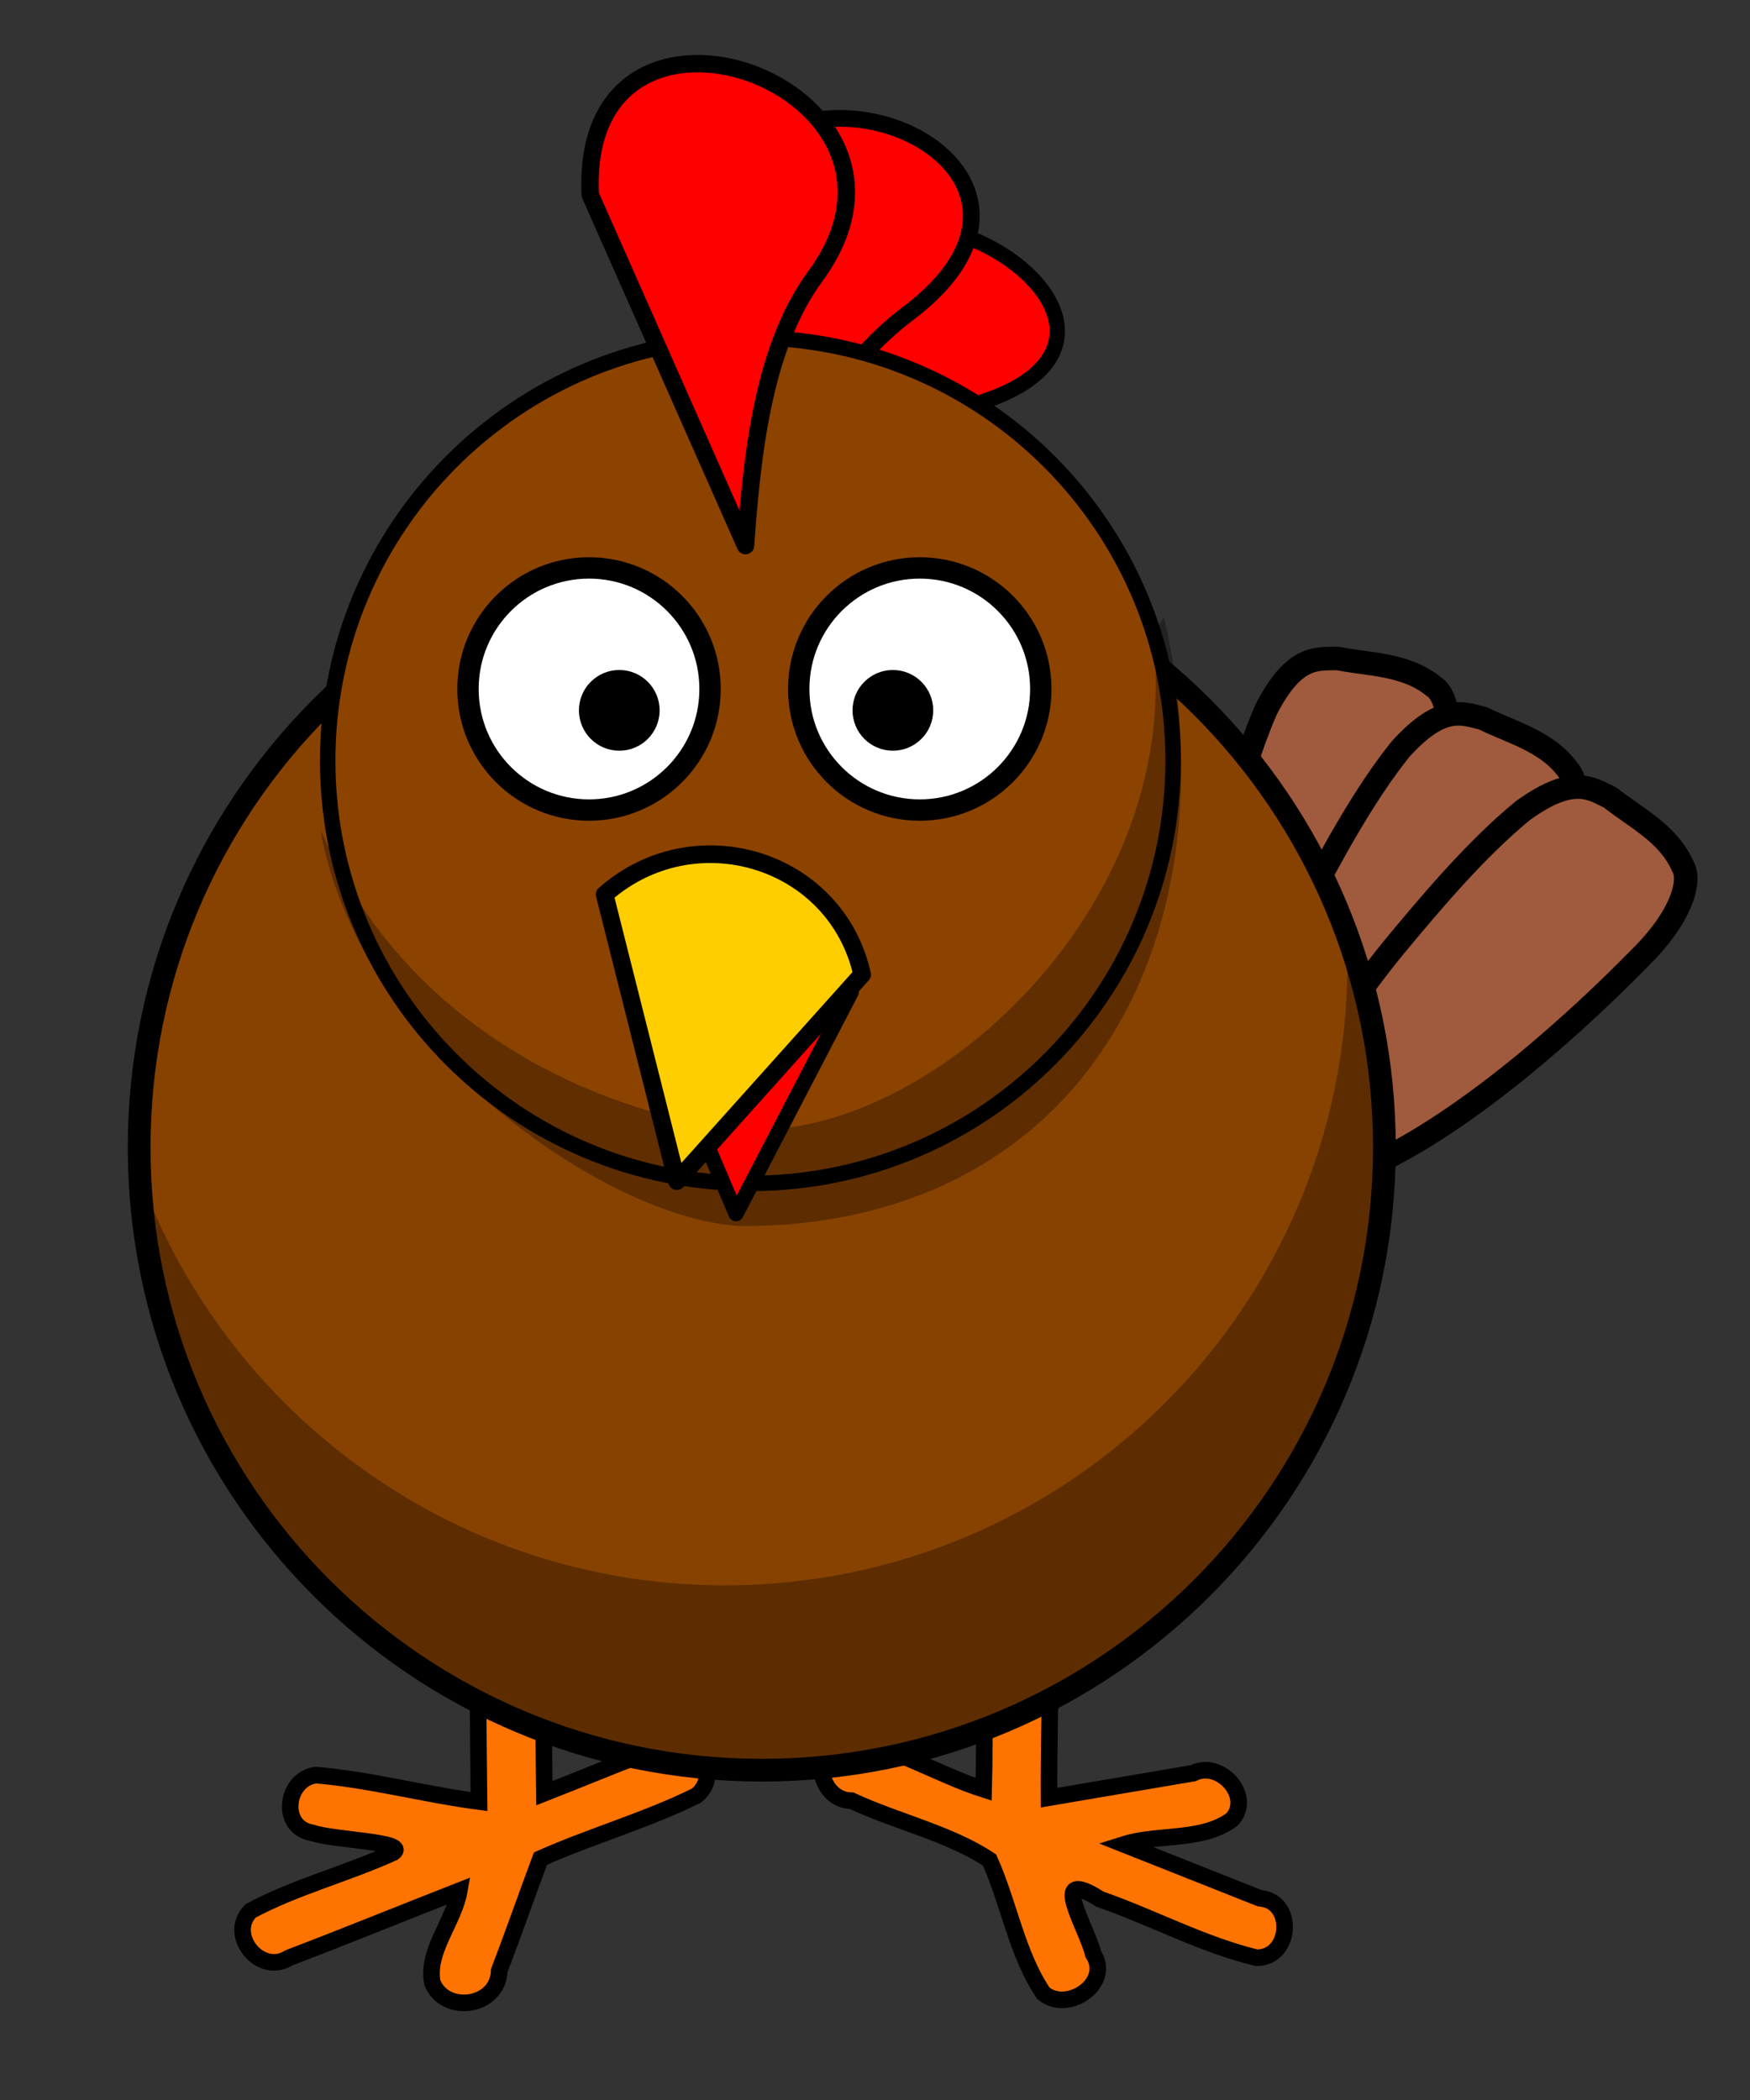
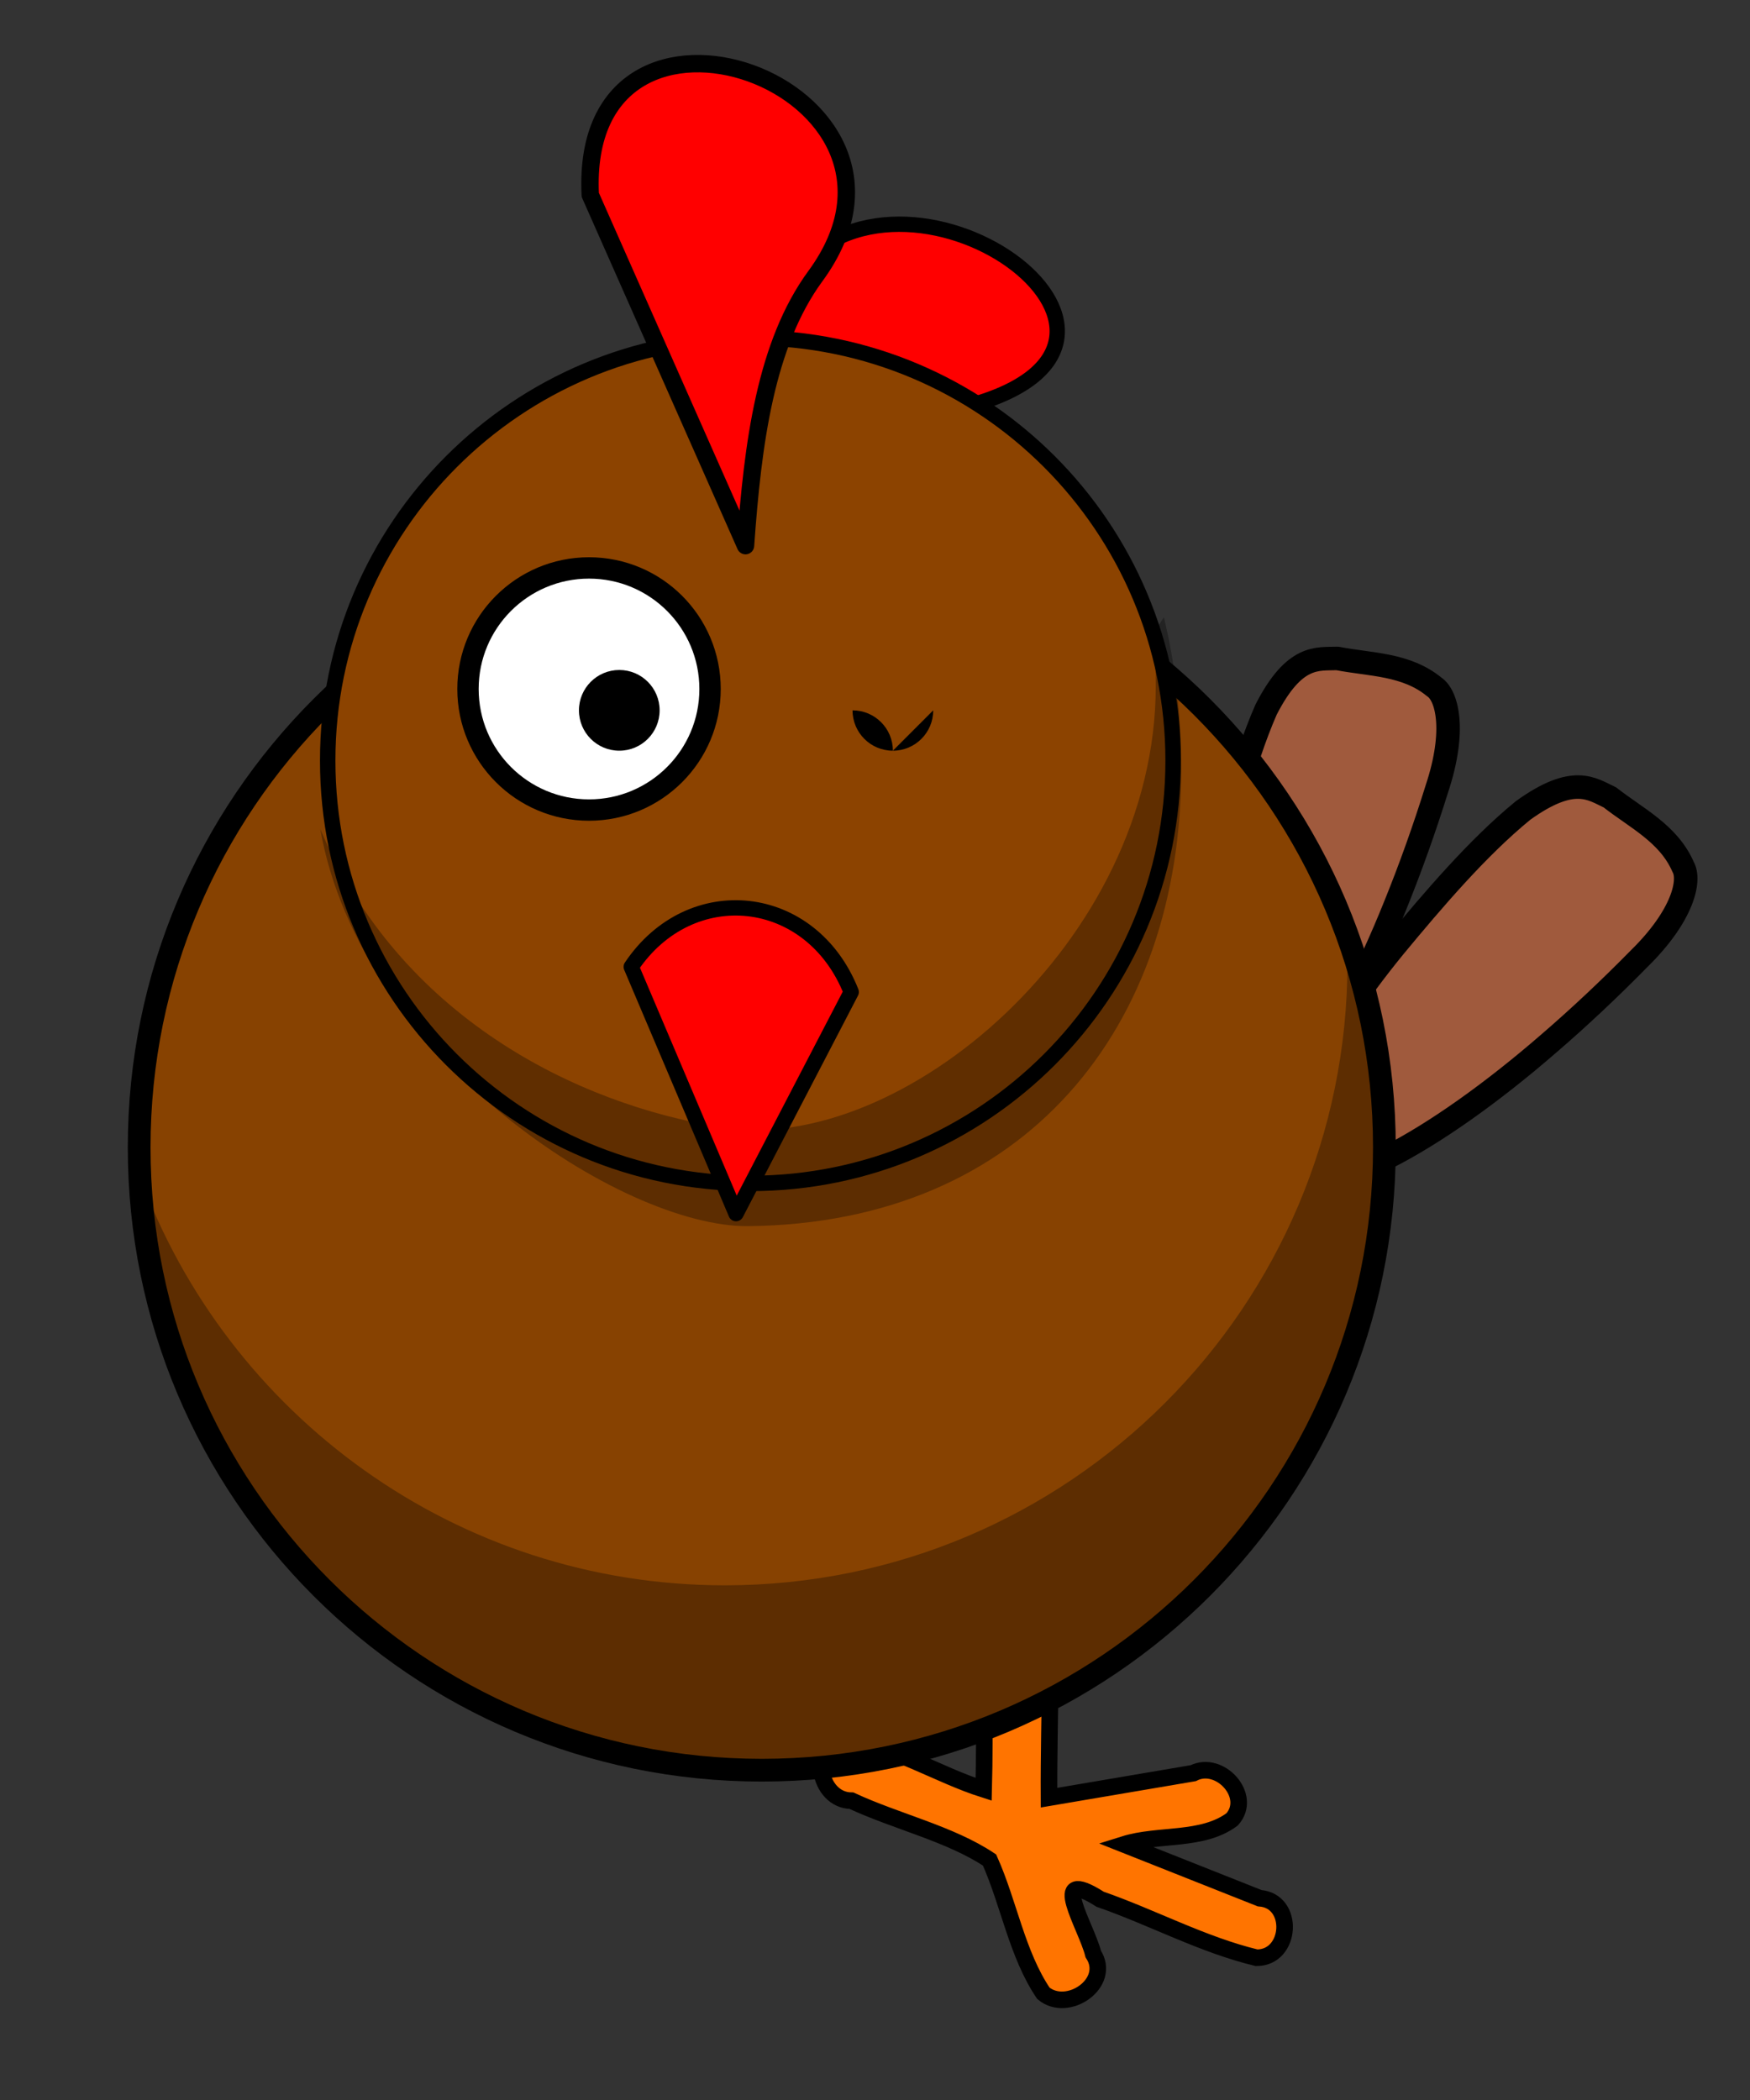
<svg xmlns="http://www.w3.org/2000/svg" width="250" height="300">
  <rect width="100%" height="100%" fill="#333333" stroke="none" />
  <g>
    <title>Layer 1</title>
    <g id="g2927" />
    <g transform="matrix(0.812,0,0,0.812,18.773,51.197) " id="g4177">
-       <path fill="#ff7400" fill-rule="evenodd" stroke="#000000" stroke-width="2.918" stroke-linecap="round" stroke-miterlimit="4" d="m65.906,206.031c-6.064,0.611 -5.191,8.122 -4.919,12.562c-0.078,11.771 0.028,23.542 0.169,35.313c-9.575,-1.256 -19.138,-3.859 -28.688,-4.656c-5.354,0.649 -6.448,9.223 -0.656,10.156c3.713,1.311 16.883,1.534 14.297,3.456c-8.191,3.732 -17.276,6.052 -25.11,10.263c-4.209,4.127 1.634,11.501 6.715,8.267c10.034,-3.819 19.971,-7.887 29.972,-11.799c-0.948,5.444 -5.759,10.537 -4.75,16.125c2.177,5.648 11.602,4.438 11.781,-2.094c2.515,-6.523 4.795,-13.142 7.25,-19.688c8.975,-3.989 18.702,-6.749 27.406,-11.062c4.357,-3.362 0.73,-10.896 -4.688,-9.062c-7.419,2.661 -14.724,5.763 -22.031,8.625c-0.204,-13.772 -0.199,-27.579 -0.156,-41.281c-0.428,-3.17 -3.454,-5.392 -6.594,-5.125z" id="path3943" />
      <g fill="#d24e11" id="g3979" transform="matrix(0.855,0.518,-0.518,0.855,22.995,-124.979) ">
        <path fill="#a05a3d" fill-rule="nonzero" stroke="#000000" stroke-width="4.137" stroke-linecap="round" stroke-linejoin="round" stroke-miterlimit="4" id="path3977" d="m280.85,64.552c-2.415,-10.609 -7.006,-14.965 -9.666,-15.061c-6.36,-0.916 -11.617,2.495 -17.194,4.548c-2.932,1.933 -6.847,3.234 -6.062,14.208c1.371,10.236 5.099,21.739 8.525,31.839c7.112,20.526 17.159,36.953 23.603,36.105c8.368,-0.538 9.466,-24.173 5.153,-50.363c-1.111,-6.905 -2.58,-14.089 -4.358,-21.276z" />
-         <path fill="#a05a3d" fill-rule="nonzero" stroke="#000000" stroke-width="4.137" stroke-linecap="round" stroke-linejoin="round" stroke-miterlimit="4" d="m304.515,66.941c0.437,-10.872 -2.857,-16.275 -5.401,-17.062c-5.9,-2.544 -11.865,-0.624 -17.785,-0.097c-3.335,1.101 -7.454,1.335 -9.56,12.133c-1.347,10.239 -0.751,22.316 -0.08,32.961c1.509,21.671 6.92,40.15 13.362,41.013c8.218,1.665 15.447,-20.865 18.119,-47.273c0.73,-6.956 1.186,-14.274 1.346,-21.676z" id="path3971" />
        <path fill="#a05a3d" fill-rule="nonzero" stroke="#000000" stroke-width="4.137" stroke-linecap="round" stroke-linejoin="round" stroke-miterlimit="4" id="path3975" d="m326.792,71.713c2.693,-10.542 0.597,-16.513 -1.727,-17.812c-5.241,-3.718 -11.475,-3.082 -17.375,-3.8c-3.491,0.382 -7.568,-0.248 -11.879,9.875c-3.451,9.733 -5.385,21.67 -6.946,32.22c-3.04,21.509 -1.598,40.711 4.523,42.897c7.691,3.341 19.456,-17.188 27.571,-42.46c2.163,-6.651 4.135,-13.713 5.833,-20.919z" />
      </g>
      <path fill="#ff7400" fill-rule="evenodd" stroke="#000000" stroke-width="2.918" stroke-linecap="round" stroke-miterlimit="4" d="m155.469,205.344c-6.844,0.908 -5.714,9.168 -5.188,14.125c-0.448,10.714 -0.05,21.529 -0.344,32.281c-8.15,-2.593 -15.95,-7.693 -24.469,-8.719c-6.459,0.774 -4.689,10.695 1.219,10.719c7.897,3.674 17.359,5.814 24.287,10.437c3.419,7.636 4.815,16.522 9.463,23.438c4.258,3.574 12.111,-1.781 8.781,-6.906c-1.199,-4.855 -8.106,-15.571 1.211,-9.631c9.219,3.209 18.062,8.012 27.508,10.288c6.172,0.067 6.809,-10.014 0.562,-10.469c-7.958,-3.156 -15.917,-6.312 -23.875,-9.469c6.101,-1.917 13.778,-0.484 19.031,-4.406c3.664,-4.121 -2.189,-10.502 -6.844,-8.125c-8.458,1.438 -16.917,2.875 -25.375,4.312c-0.08,-14.897 0.804,-30.009 -0.281,-44.781c-0.99,-2.091 -3.41,-3.323 -5.688,-3.094z" id="path3492" />
      <path fill="#874201" fill-rule="nonzero" stroke="#000000" stroke-width="4" stroke-linecap="round" stroke-linejoin="round" stroke-miterlimit="4" d="m220.439,138.816c0.018,60.508 -49.029,109.569 -109.537,109.569c-60.508,0 -109.555,-49.061 -109.537,-109.569c-0.018,-60.508 49.029,-109.569 109.537,-109.569c60.508,0 109.555,49.061 109.537,109.569z" id="path3885" />
      <path fill="#000000" fill-opacity="0.314" fill-rule="nonzero" stroke-width="4" stroke-linecap="round" stroke-linejoin="round" stroke-miterlimit="4" d="m213.817,101.235c0.077,1.682 0.125,3.393 0.125,5.094c0,60.464 -49.067,109.531 -109.531,109.531c-47.262,0 -87.591,-29.999 -102.938,-71.969c2.654,58.112 50.674,104.469 109.438,104.469c60.464,0 109.531,-49.067 109.531,-109.531c0,-13.202 -2.338,-25.87 -6.625,-37.594z" id="path3887" />
      <path fill="#ff0000" fill-rule="evenodd" stroke="#000000" stroke-width="2.7" stroke-linecap="round" stroke-linejoin="round" stroke-miterlimit="4" d="m115.835,-14.331l-4.928,46.91c10.587,-10.454 21.799,-20.153 36.623,-24.271c41.336,-11.482 -11.682,-49.175 -31.695,-22.639z" id="path4090" />
-       <path fill="#ff0000" fill-rule="evenodd" stroke="#000000" stroke-width="2.94" stroke-linecap="round" stroke-linejoin="round" stroke-miterlimit="4" id="path4092" d="m100.273,-23.686l8.892,55.895c6.964,-15.582 14.734,-30.497 27.521,-40.145c35.654,-26.902 -25.204,-53.043 -36.413,-15.75z" />
      <path fill="#8c4300" fill-rule="nonzero" stroke="#000000" stroke-width="2.716" stroke-linecap="round" stroke-linejoin="round" stroke-miterlimit="4" id="path3984" d="m183.27,70.761c0.012,41.081 -33.287,74.39 -74.368,74.39c-41.081,0 -74.38,-33.309 -74.368,-74.39c-0.012,-41.081 33.287,-74.39 74.368,-74.39c41.081,0 74.38,33.309 74.368,74.39z" />
      <g id="g4080" transform="matrix(1.387,0,0,1.387,-38.099,-19.738) ">
-         <path fill="#ffffff" fill-rule="nonzero" stroke="#000000" stroke-width="2.71" stroke-linecap="round" stroke-linejoin="round" stroke-miterlimit="4" d="m142.819,56.167c0.003,8.48 -6.871,15.356 -15.352,15.356c-8.48,0 -15.354,-6.876 -15.352,-15.356c-0.003,-8.48 6.871,-15.356 15.352,-15.356c8.48,0 15.354,6.876 15.352,15.356z" id="path4014" />
-         <path fill="#000000" fill-rule="nonzero" stroke-width="47.667" stroke-linecap="round" stroke-linejoin="round" stroke-miterlimit="4" d="m129.173,58.876c0.001,2.827 -2.29,5.119 -5.117,5.119c-2.827,0 -5.118,-2.292 -5.117,-5.119c-0.001,-2.827 2.29,-5.119 5.117,-5.119c2.827,0 5.118,2.292 5.117,5.119z" id="path4016" />
+         <path fill="#000000" fill-rule="nonzero" stroke-width="47.667" stroke-linecap="round" stroke-linejoin="round" stroke-miterlimit="4" d="m129.173,58.876c0.001,2.827 -2.29,5.119 -5.117,5.119c-2.827,0 -5.118,-2.292 -5.117,-5.119c2.827,0 5.118,2.292 5.117,5.119z" id="path4016" />
      </g>
      <g id="g4084" transform="matrix(1.387,0,0,1.387,-46.743,-19.738) ">
        <path fill="#ffffff" fill-rule="nonzero" stroke="#000000" stroke-width="2.71" stroke-linecap="round" stroke-linejoin="round" stroke-miterlimit="4" d="m107.098,56.167c0.003,8.48 -6.871,15.356 -15.352,15.356c-8.48,0 -15.354,-6.876 -15.352,-15.356c-0.003,-8.48 6.871,-15.356 15.352,-15.356c8.48,0 15.354,6.876 15.352,15.356z" id="path4012" />
        <path fill="#000000" fill-rule="nonzero" stroke-width="47.667" stroke-linecap="round" stroke-linejoin="round" stroke-miterlimit="4" d="m100.702,58.876c0.001,2.827 -2.29,5.119 -5.117,5.119c-2.827,0 -5.118,-2.292 -5.117,-5.119c-0.001,-2.827 2.29,-5.119 5.117,-5.119c2.827,0 5.118,2.292 5.117,5.119z" id="path4018" />
      </g>
      <path fill="#000000" fill-opacity="0.314" fill-rule="nonzero" stroke-width="4" stroke-linecap="round" stroke-linejoin="round" stroke-miterlimit="4" id="path4022" d="m181.641,45.547l-1.745,2.656c0.232,3.075 0.32,6.203 0.32,9.375c0,45.174 -45.049,82.666 -76.183,77.751c-25.924,-4.093 -56.871,-19.663 -70.801,-52.501c7.089,40.246 53.219,70.073 75.281,69.84c48.913,-0.512 76.183,-35.135 76.183,-80.309c0,-9.392 -1.001,-18.41 -3.054,-26.812z" />
      <path fill="#ff0000" fill-rule="evenodd" stroke="#000000" stroke-width="2.7" stroke-linecap="round" stroke-linejoin="round" stroke-miterlimit="4" id="path3454" d="m87.938,107.045l18.432,43.418l20.265,-38.983c-7.019,-17.714 -28.292,-19.955 -38.697,-4.435z" />
-       <path fill="#ffce00" fill-rule="evenodd" stroke="#000000" stroke-width="3.099" stroke-linecap="round" stroke-linejoin="round" stroke-miterlimit="4" d="m83.258,94.321l12.711,50.43l32.59,-36.356c-4.587,-20.453 -29.533,-27.982 -45.302,-14.074z" id="path4088" />
      <path fill="#ff0000" fill-rule="evenodd" stroke="#000000" stroke-width="3.062" stroke-linecap="round" stroke-linejoin="round" stroke-miterlimit="4" d="m80.725,-28.776l27.313,61.723c1.276,-18.072 3.538,-35.472 12.308,-47.438c24.454,-33.367 -41.705,-57.036 -39.621,-14.285z" id="path4094" />
    </g>
  </g>
</svg>